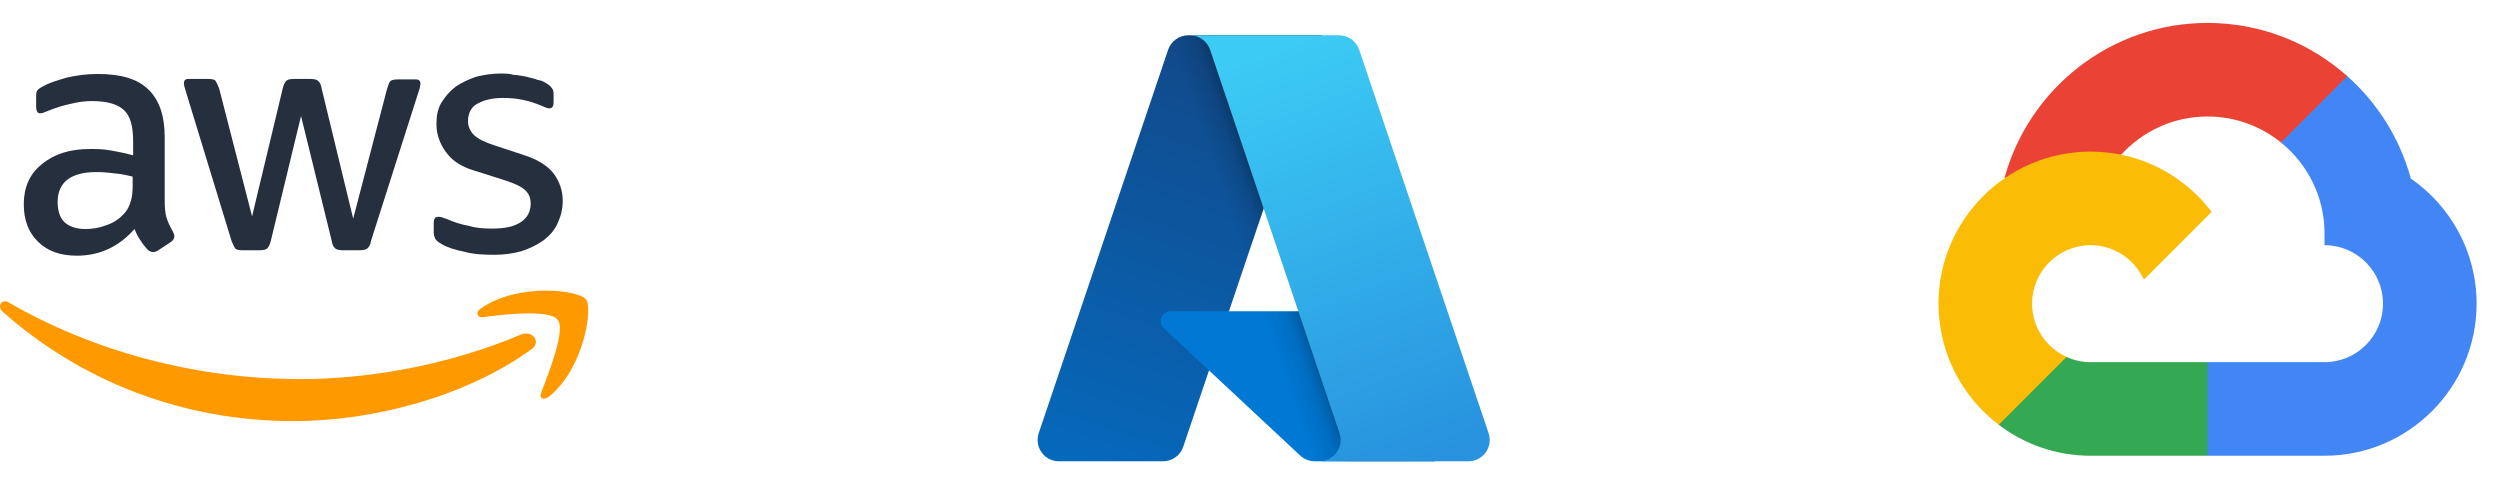
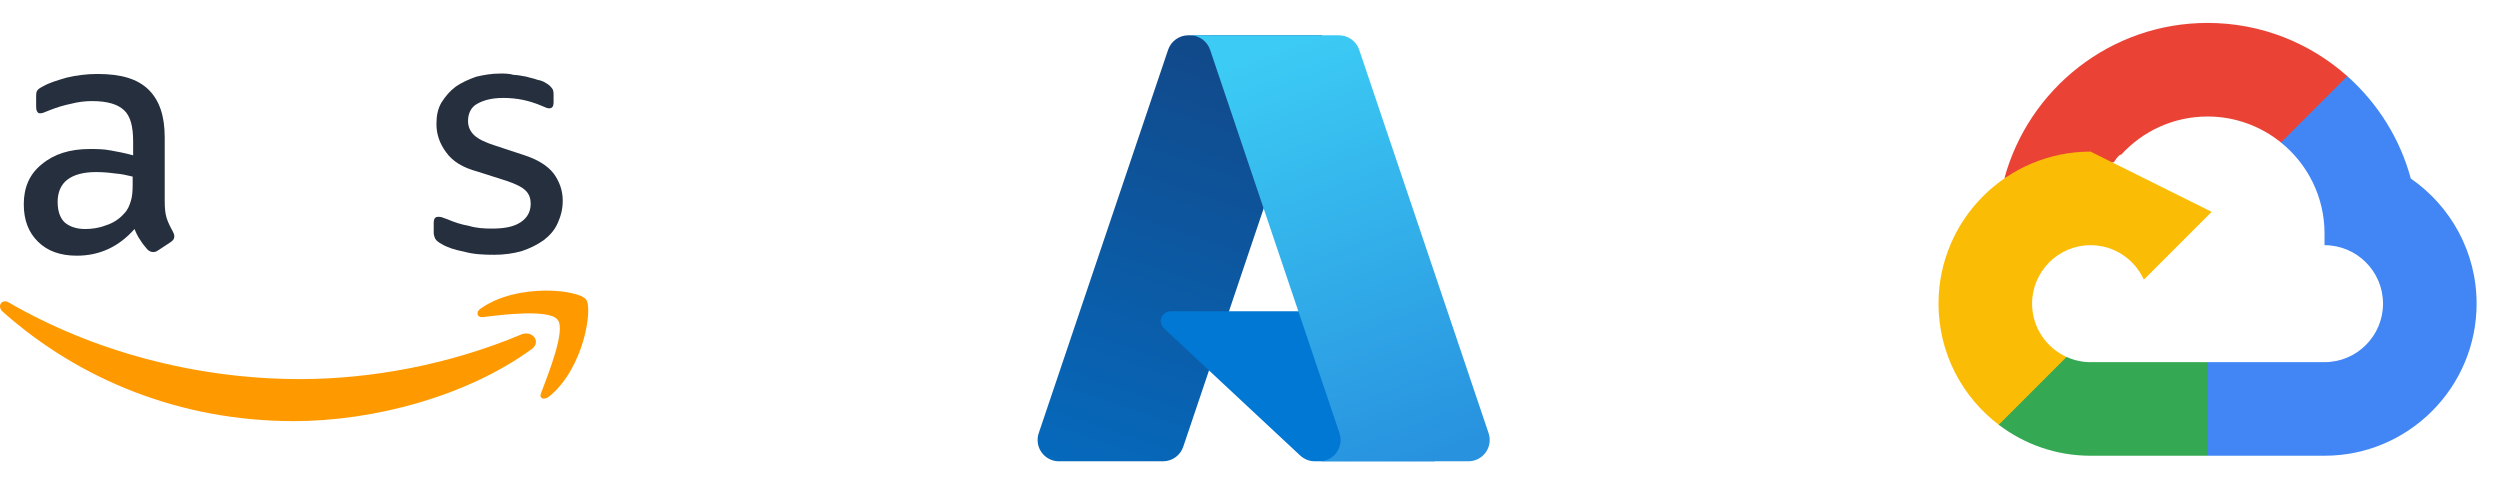
<svg xmlns="http://www.w3.org/2000/svg" fill="none" height="74" viewBox="0 0 374 74" width="374">
  <linearGradient id="a" gradientUnits="userSpaceOnUse" x1="185.067" x2="164.282" y1="10.002" y2="71.406">
    <stop offset="0" stop-color="#114a8b" />
    <stop offset="1" stop-color="#0669bc" />
  </linearGradient>
  <linearGradient id="b" gradientUnits="userSpaceOnUse" x1="191.56" x2="186.752" y1="38.618" y2="40.244">
    <stop offset="0" stop-opacity=".3" />
    <stop offset=".071" stop-opacity=".2" />
    <stop offset=".321" stop-opacity=".1" />
    <stop offset=".623" stop-opacity=".05" />
    <stop offset="1" stop-opacity="0" />
  </linearGradient>
  <linearGradient id="c" gradientUnits="userSpaceOnUse" x1="188.916" x2="211.731" y1="8.211" y2="68.997">
    <stop offset="0" stop-color="#3ccbf4" />
    <stop offset="1" stop-color="#2892df" />
  </linearGradient>
  <g clip-rule="evenodd" fill-rule="evenodd">
    <path d="m66.047 36.493c.753.473 1.916.879 3.354 1.15 1.437.406 2.943.473 4.517.473s2.875-.203 4.107-.541c1.232-.406 2.327-.947 3.285-1.623.89-.676 1.643-1.488 2.122-2.57.479-1.082.753-2.096.753-3.381 0-1.488-.479-2.84-1.369-4.057-.89-1.15-2.396-2.096-4.517-2.772l-4.107-1.352c-1.506-.473-2.669-1.014-3.285-1.623-.548-.541-.89-1.217-.89-2.096 0-1.15.479-2.096 1.369-2.57.958-.541 2.19-.879 3.901-.879 2.122 0 3.901.406 5.681 1.15.479.203.89.406 1.164.406.479 0 .684-.271.684-.947v-1.149c0-.406-.068-.744-.274-.947-.205-.271-.479-.541-.89-.744-.274-.203-.753-.406-1.232-.473-.479-.203-1.027-.271-1.643-.473-.547-.068-1.232-.27-1.916-.27-.684-.203-1.369-.203-1.985-.203-1.369 0-2.464.203-3.627.473-1.163.406-2.19.879-3.08 1.488-.89.676-1.506 1.42-2.122 2.367-.548.947-.753 1.961-.753 3.246 0 1.488.479 2.908 1.437 4.192.958 1.352 2.464 2.299 4.723 2.908l4.244 1.352c1.437.473 2.396.947 2.943 1.488.547.541.753 1.217.753 1.961 0 1.149-.479 2.096-1.506 2.772-1.027.676-2.396.947-4.312.947-1.163 0-2.327-.068-3.422-.406-1.163-.203-2.19-.541-3.285-1.014-.274-.068-.548-.203-.753-.271s-.411-.068-.547-.068c-.479 0-.684.27-.684.947v1.42c0 .271.069.541.205.879.205.338.479.541.958.811z" fill="#252f3e" />
    <path d="m16.494 22.495c-1.027-.203-2.122-.203-3.08-.203-2.943 0-5.339.744-7.187 2.299-1.848 1.488-2.669 3.516-2.669 5.951 0 2.367.684 4.192 2.122 5.612s3.354 2.096 5.818 2.096c3.422 0 6.297-1.352 8.624-3.99.274.676.547 1.217.89 1.69.274.473.684.947 1.027 1.353.274.27.548.406.89.406.205 0 .479-.068.753-.271l1.848-1.217c.411-.271.548-.541.548-.879 0-.203-.069-.406-.205-.676-.411-.744-.753-1.42-.958-2.096-.205-.676-.274-1.488-.274-2.57v-9.467c0-3.111-.753-5.477-2.396-7.1-1.643-1.623-4.107-2.367-7.666-2.367-1.643 0-3.148.203-4.586.541-1.369.406-2.601.744-3.628 1.352-.411.203-.684.406-.753.541-.205.203-.205.609-.205 1.082v1.42c0 .541.205.947.548.947.068 0 .274 0 .479-.068.205-.068.548-.203 1.027-.406 1.027-.406 2.122-.744 3.148-.947 1.027-.271 2.122-.406 3.148-.406 2.327 0 3.833.473 4.791 1.352.958.879 1.369 2.434 1.369 4.666v2.096c-1.232-.338-2.259-.541-3.422-.744zm3.354 5.139c0 .947-.068 1.826-.274 2.434-.205.676-.479 1.353-.958 1.826-.753.879-1.711 1.488-2.806 1.826-1.027.406-2.122.541-3.08.541-1.369 0-2.396-.406-3.08-1.014-.684-.676-1.027-1.69-1.027-3.043 0-1.42.479-2.57 1.437-3.313.958-.744 2.396-1.15 4.312-1.15.89 0 1.848.068 2.806.203.958.068 1.848.271 2.669.473z" fill="#252f3e" />
-     <path d="m34.632 36.019c.205.541.411.947.548 1.149.205.203.547.271 1.163.271h2.464c.548 0 .958-.068 1.164-.271.205-.203.411-.541.547-1.149l4.517-18.663 4.586 18.663c.069.541.274.947.548 1.149.205.203.684.271 1.163.271h2.464c.479 0 .89-.068 1.164-.271.205-.203.479-.541.547-1.149l7.118-22.315c.068-.27.205-.541.205-.676 0-.203.068-.271.068-.473 0-.473-.205-.676-.684-.676h-2.669c-.548 0-.958.068-1.164.271-.205.203-.274.609-.479 1.149l-5.065 19.407-4.723-19.475c-.069-.541-.274-.947-.548-1.15-.205-.203-.684-.27-1.163-.27h-2.396c-.547 0-.958.068-1.163.27-.205.203-.411.541-.548 1.15l-4.586 19.137-4.928-19.137c-.205-.541-.411-.947-.547-1.15-.137-.203-.548-.27-1.163-.27h-2.875c-.479 0-.684.203-.684.676 0 .203.068.541.274 1.149z" fill="#252f3e" />
    <path d="m78.025 50.017c-10.746 4.531-22.518 6.694-33.127 6.694-15.81 0-31.142-4.26-43.53-11.428-1.027-.676-1.916.473-.958 1.353 11.499 10.211 26.625 16.364 43.53 16.364 11.978 0 25.94-3.719 35.659-10.819 1.369-1.082.068-2.772-1.574-2.164z" fill="#f90" />
    <path d="m72.002 46.095c-.89.541-.684 1.42.205 1.352 3.08-.406 10.061-1.217 11.225.406 1.232 1.488-1.369 7.979-2.464 10.887-.411.879.411 1.217 1.232.541 5.202-4.26 6.502-13.254 5.476-14.471-1.095-1.488-10.198-2.502-15.674 1.285z" fill="#f90" />
  </g>
  <path d="m177.772 5.28h20.014l-20.775 61.558c-.214.633-.621 1.183-1.163 1.572-.543.39-1.194.599-1.861.599h-15.576c-.506 0-1.004-.12-1.455-.351-.45-.231-.838-.566-1.133-.977-.295-.411-.488-.886-.563-1.387-.075-.5-.03-1.011.132-1.491l19.356-57.353c.214-.633.621-1.183 1.163-1.572.542-.389 1.193-.599 1.861-.599z" fill="url(#a)" />
  <path d="m206.855 46.569h-31.737c-.295-0-.583.089-.827.255-.244.166-.432.402-.54.676-.108.274-.131.575-.066.863.065.288.215.549.431.75l20.394 19.034c.593.554 1.375.862 2.187.862h17.97z" fill="#0078d4" />
-   <path d="m177.772 5.28c-.675-.003-1.333.211-1.878.609s-.949.96-1.152 1.604l-19.326 57.259c-.173.481-.227.997-.158 1.503.069.506.259.989.553 1.407.295.418.686.758 1.14.993.454.234.958.356 1.469.355h15.978c.595-.106 1.151-.369 1.612-.761.461-.392.809-.899 1.009-1.469l3.854-11.357 13.766 12.84c.577.477 1.301.741 2.049.748h17.904l-7.853-22.44-22.891.005 14.011-41.294z" fill="url(#b)" />
  <path d="m203.335 7.447c-.213-.632-.619-1.181-1.161-1.569-.541-.389-1.191-.598-1.858-.598h-22.305c.667-0 1.317.209 1.858.598.542.389.948.938 1.161 1.569l19.358 57.356c.162.479.207.99.132 1.491-.075.5-.268.976-.563 1.387-.295.411-.684.746-1.134.977s-.948.351-1.454.351h22.305c.506-0 1.004-.121 1.454-.352.451-.231.839-.566 1.134-.977.295-.411.488-.886.563-1.387s.03-1.011-.132-1.491z" fill="url(#c)" />
  <path d="m341.236 21.318 2.577.048 7.004-7.004.341-2.966c-5.565-4.953-12.889-7.967-20.908-7.967-14.521 0-26.766 9.874-30.397 23.262.765-.529 2.397-.136 2.397-.136l14-2.301s.726-1.19 1.081-1.116c3.202-3.504 7.809-5.709 12.919-5.709 4.156 0 7.98 1.461 10.986 3.889z" fill="#ea4335" />
  <path d="m360.656 26.708c-1.623-6.003-4.983-11.296-9.502-15.317l-9.923 9.922c3.973 3.211 6.519 8.12 6.519 13.615v1.75c4.826 0 8.75 3.924 8.75 8.75 0 4.826-3.924 8.75-8.75 8.75h-17.5l-1.75 1.759v10.5l1.75 1.741h17.5c12.543 0 22.75-10.207 22.75-22.75 0-7.757-3.903-14.613-9.844-18.721z" fill="#4285f4" />
  <path d="m312.75 68.179h17.487v-14h-17.487c-1.286 0-2.502-.284-3.605-.787l-2.52.774-7.009 7.009-.612 2.367c3.819 2.905 8.584 4.638 13.746 4.638z" fill="#34a853" />
-   <path d="m312.75 22.679c-12.543 0-22.75 10.207-22.75 22.75 0 7.385 3.539 13.961 9.012 18.117l10.146-10.146c-3.036-1.374-5.158-4.428-5.158-7.971 0-4.826 3.924-8.75 8.75-8.75 3.544 0 6.597 2.122 7.971 5.158l10.146-10.146c-4.156-5.473-10.732-9.012-18.117-9.012z" fill="#fbbc05" />
+   <path d="m312.75 22.679c-12.543 0-22.75 10.207-22.75 22.75 0 7.385 3.539 13.961 9.012 18.117l10.146-10.146c-3.036-1.374-5.158-4.428-5.158-7.971 0-4.826 3.924-8.75 8.75-8.75 3.544 0 6.597 2.122 7.971 5.158l10.146-10.146z" fill="#fbbc05" />
</svg>